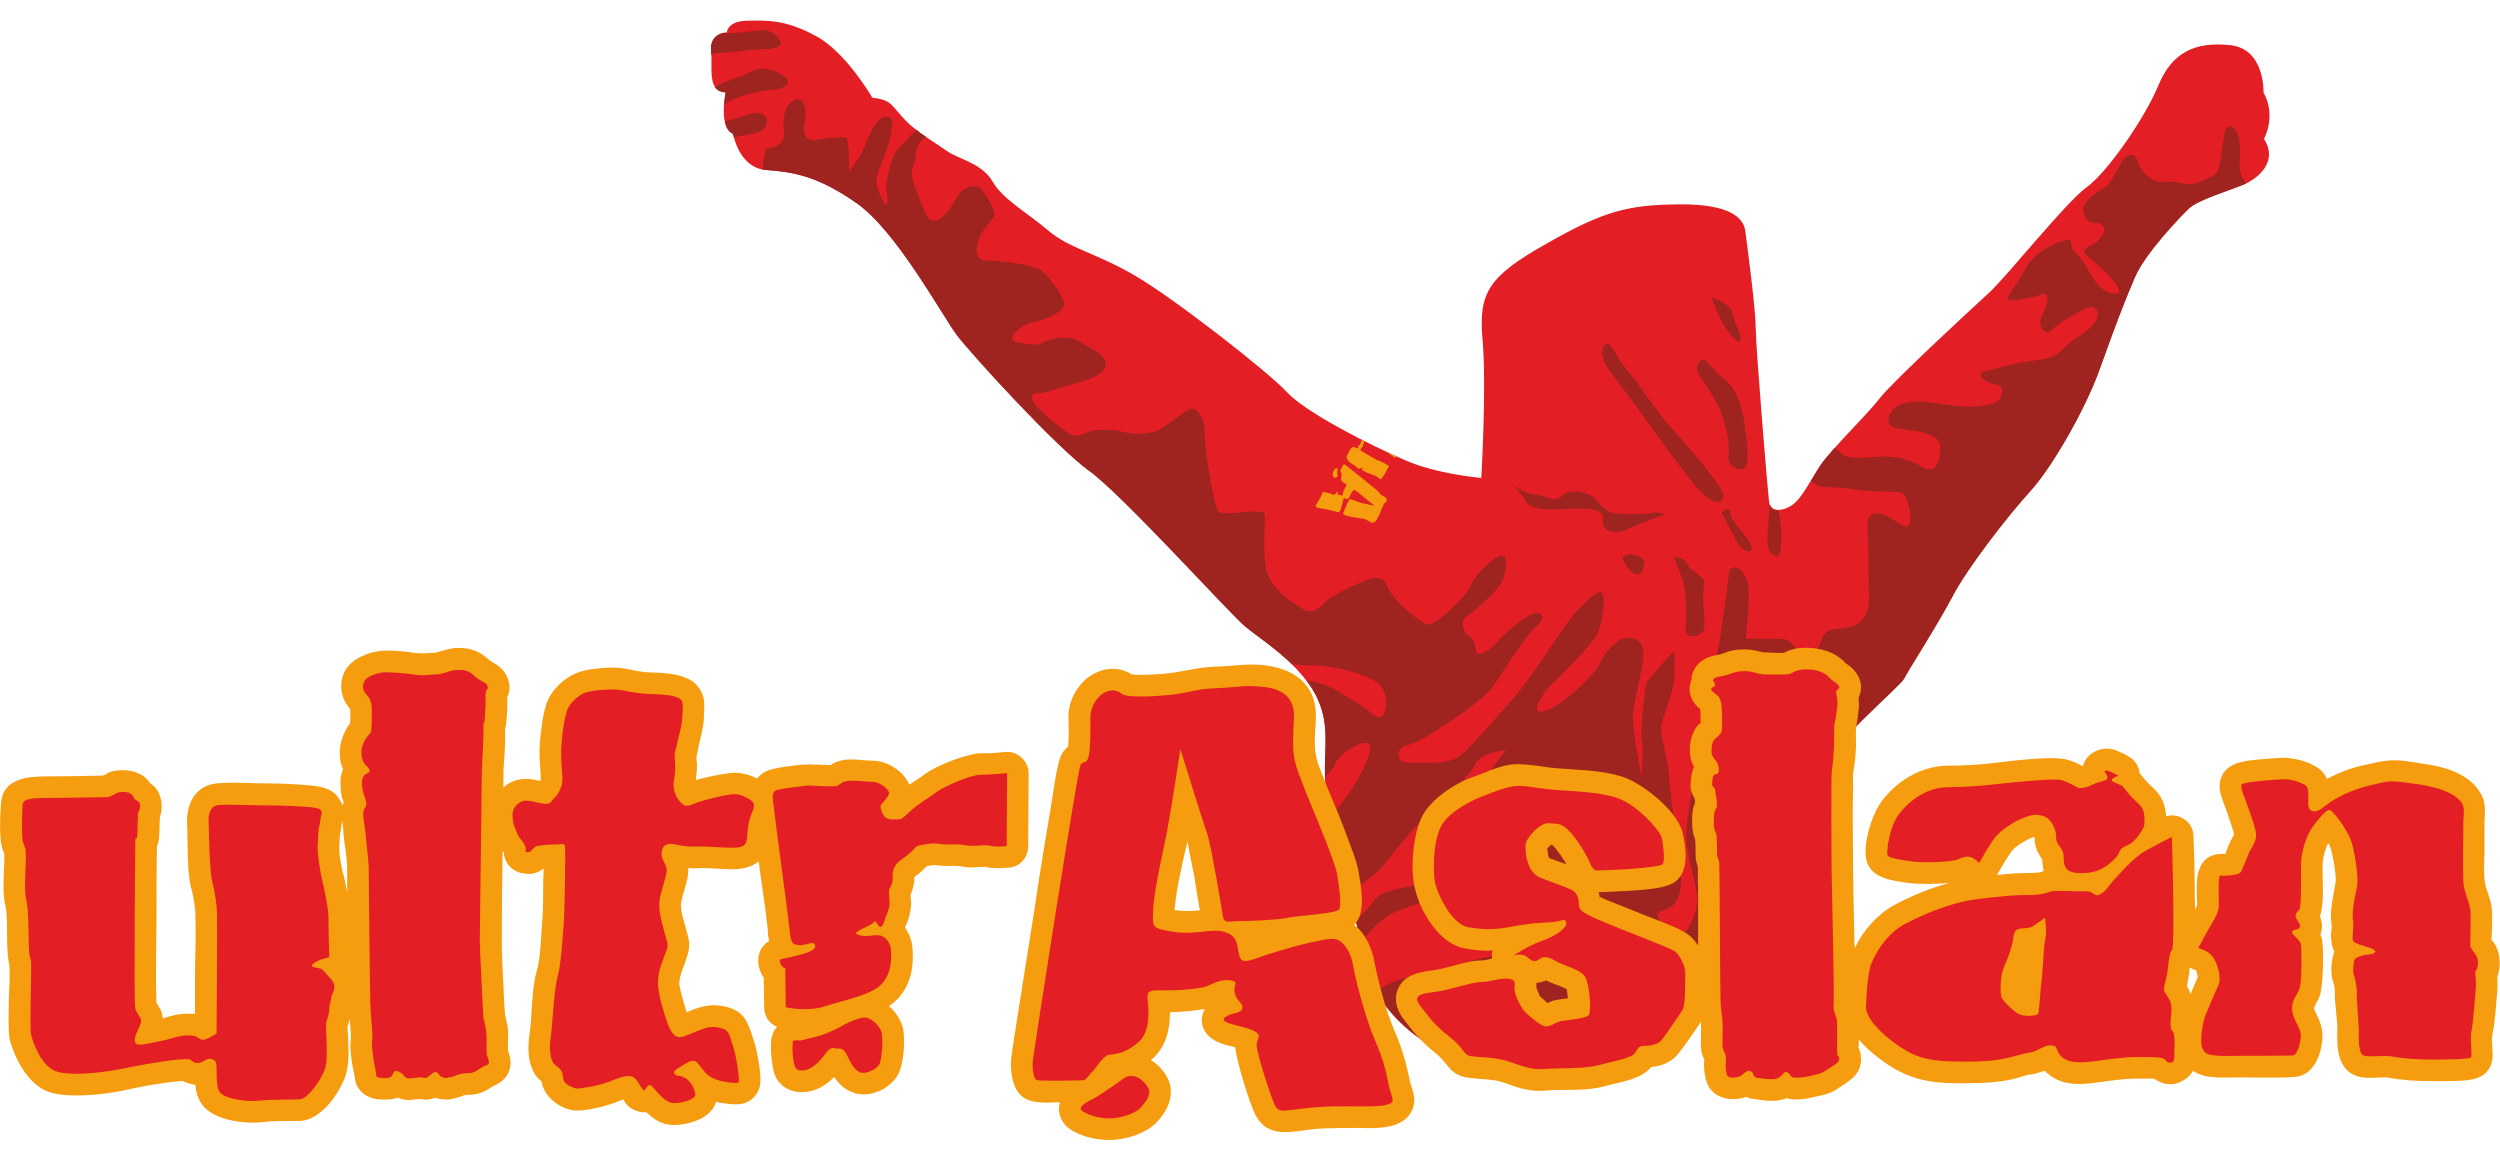
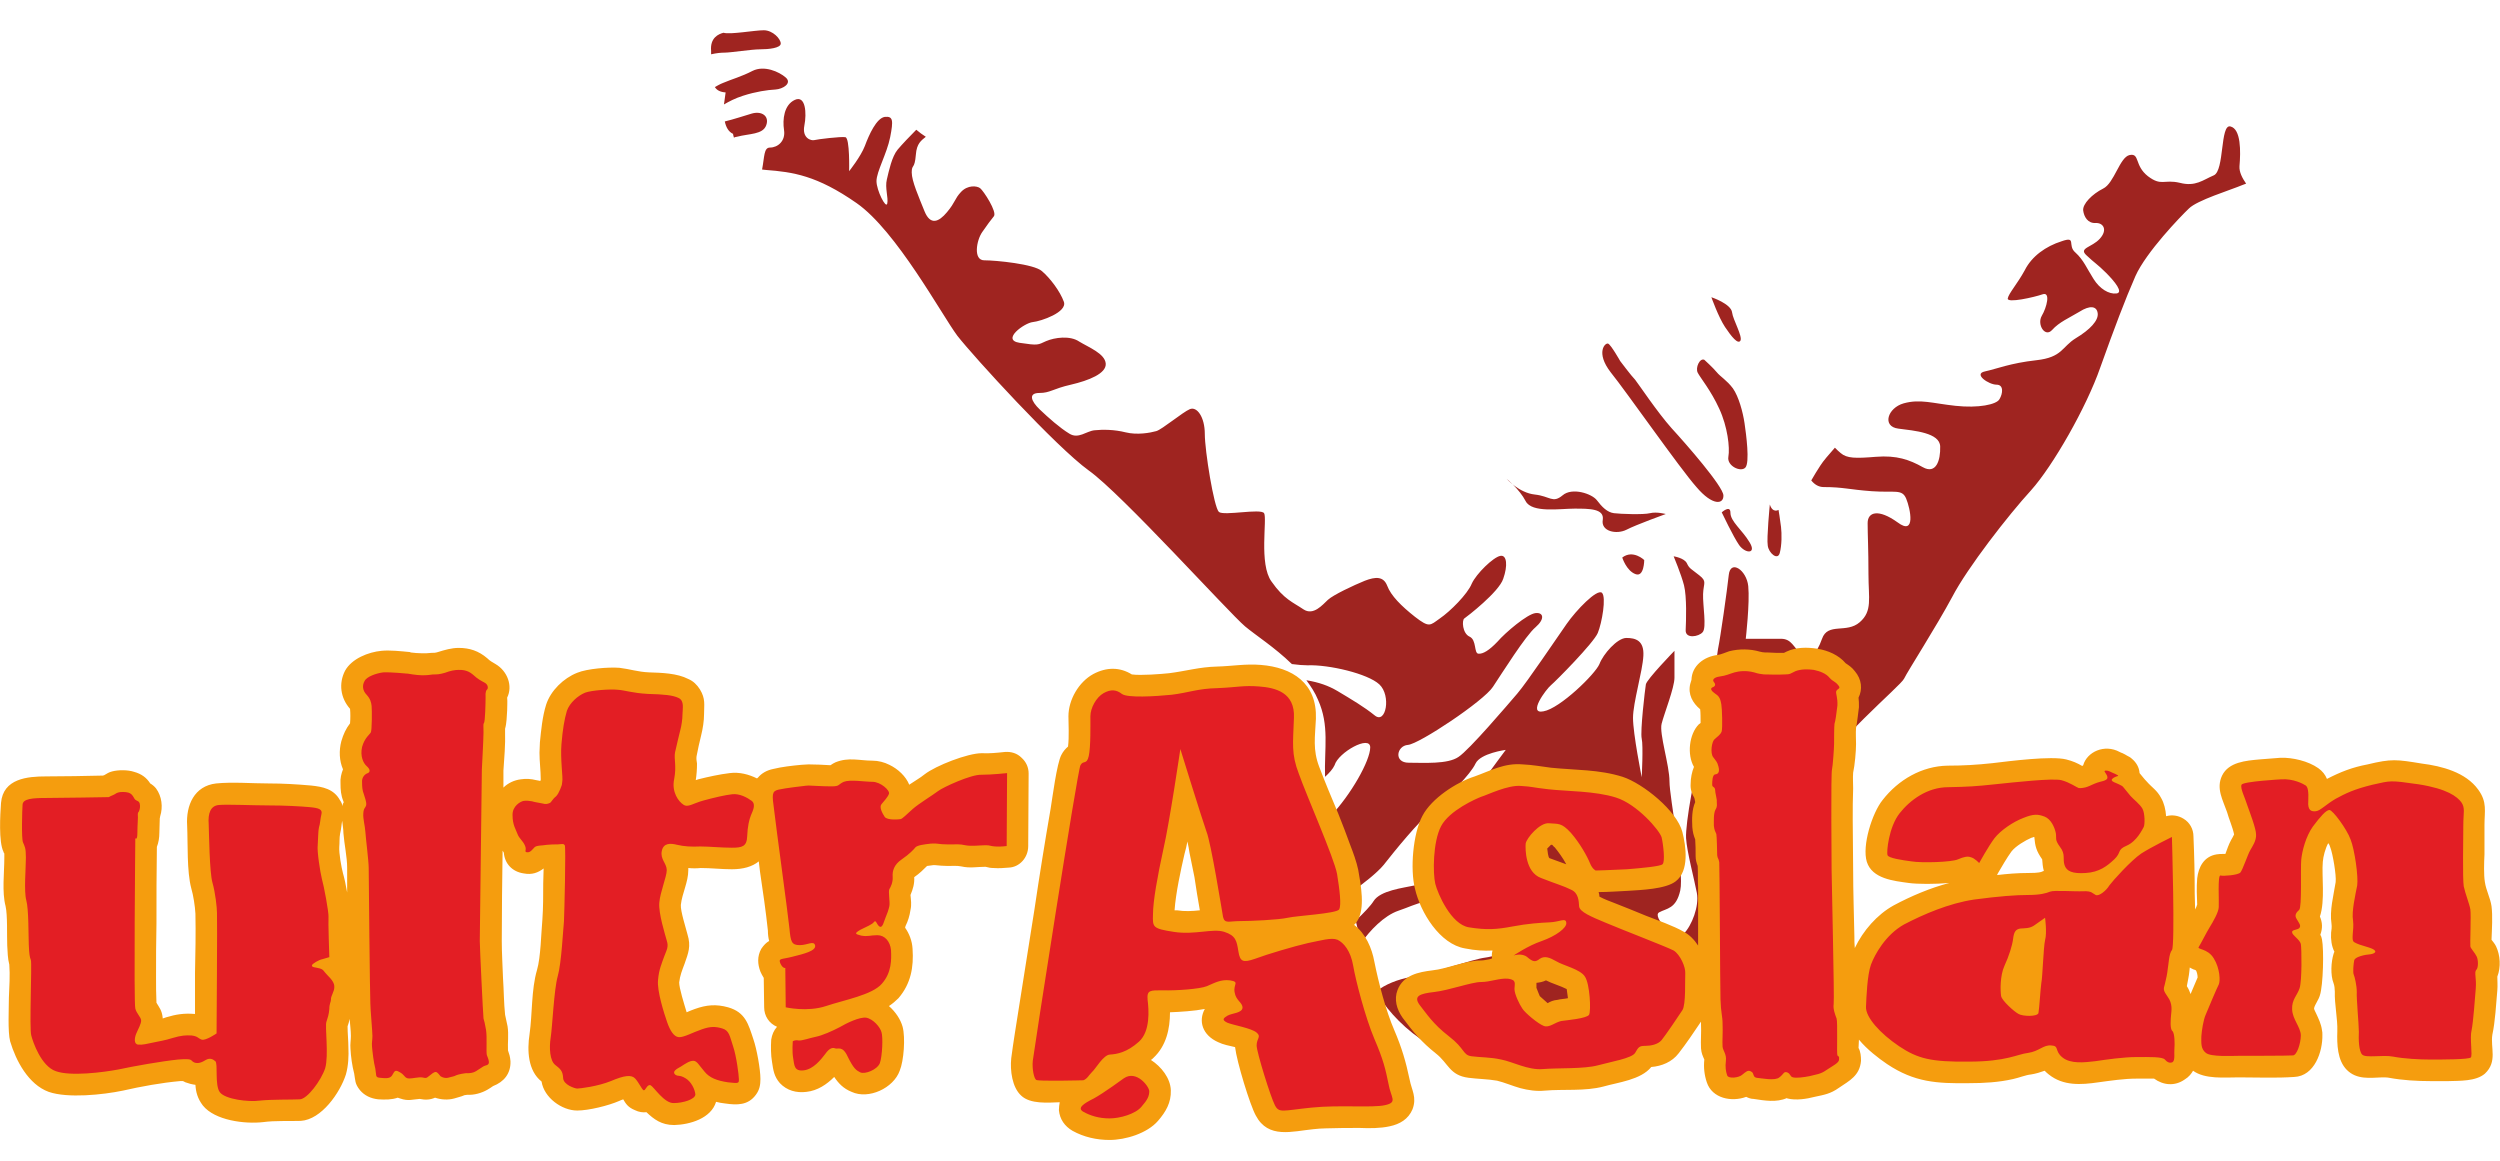
<svg xmlns="http://www.w3.org/2000/svg" xml:space="preserve" width="60.307mm" height="27.999mm" version="1.1" style="shape-rendering:geometricPrecision; text-rendering:geometricPrecision; image-rendering:optimizeQuality; fill-rule:evenodd; clip-rule:evenodd" viewBox="0 0 6030 2800">
  <defs>
    <style type="text/css">
   
    .fil3 {fill:none}
    .fil0 {fill:#E31E24}
    .fil2 {fill:#9F2420}
    .fil1 {fill:#F59D0E}
   
  </style>
  </defs>
  <g id="Katman_x0020_1">
    <g id="_1096840996640">
-       <path class="fil0" d="M2104 236c0,0 -63,-110 -136,-149 -73,-40 -119,-38 -167,-37 -47,1 -48,28 -48,28 0,0 -42,1 -38,45 4,43 -10,97 35,100 0,0 -18,85 18,100 0,0 14,82 79,87 65,5 123,13 219,80 96,67 205,269 243,320 39,50 238,268 317,325 79,56 337,342 377,376 41,34 139,94 176,177 38,83 1,154 26,264 25,110 85,348 98,401 12,54 115,210 337,228 224,17 371,-6 442,-105 71,-99 268,-516 300,-599 32,-82 203,-222 211,-240 8,-17 79,-126 116,-197 37,-71 136,-198 190,-257 53,-59 134,-201 167,-296 34,-95 60,-164 85,-221 26,-57 109,-144 129,-163 20,-20 99,-44 130,-57 32,-12 88,-54 51,-111 0,0 31,-54 -1,-112 0,0 4,-105 -80,-114 -85,-9 -141,17 -174,98 -34,81 -124,210 -173,245 -50,36 -191,214 -236,255 -46,42 -235,217 -263,254 -28,37 -118,124 -143,162 -25,37 -44,79 -69,96 -26,17 -53,15 -55,-10 -3,-25 -32,-371 -32,-418 0,-46 -21,-201 -25,-233 -4,-32 -36,-66 -159,-65 -122,1 -181,15 -321,95 -140,79 -164,118 -154,231 10,112 -3,334 -3,334 0,0 -108,-9 -184,-43 -78,-33 -239,-114 -285,-164 -45,-49 -273,-227 -368,-282 -95,-55 -154,-63 -208,-108 -53,-45 -109,-75 -134,-118 -25,-44 -82,-54 -109,-73 -26,-18 -62,-40 -89,-63 -25,-22 -38,-45 -53,-55 -15,-10 -39,-11 -39,-11l0 0z" />
-       <path class="fil1" d="M3369 1102c-10,-5 -21,-10 -32,-16l17 10c0,0 -1,1 1,2 3,2 5,3 5,3 1,1 1,1 2,2 0,0 1,1 2,1 1,0 1,-1 2,-1 1,0 2,0 3,-1 0,0 0,0 0,0l0 0zm-78 -38l-6 -3c-2,4 -3,7 -4,10 -3,5 -3,3 -4,4 -1,1 -1,3 -1,4 0,2 -1,3 -2,3 -1,0 -7,-4 -10,-4 -3,0 -8,7 -10,11 -1,3 -5,9 -6,12 -1,2 2,9 5,12 3,4 12,8 13,9 1,1 2,2 4,3 1,1 2,2 2,2 1,0 2,2 3,3 2,1 3,1 5,0 2,0 2,0 4,-1 1,-1 1,-2 2,-2 0,0 0,3 0,4 -1,1 -1,3 -1,3 0,0 11,6 12,6 1,1 10,4 13,5 2,1 9,3 10,4 2,2 5,3 6,4 0,1 2,2 3,3 1,1 2,0 4,-2 2,-3 5,-8 8,-12 2,-5 7,-13 8,-15 2,-3 0,-5 -4,-6 -3,-2 -14,-8 -17,-9 -4,-1 -9,-3 -10,-4 -2,-1 -36,-21 -36,-21 0,0 -1,-4 1,-5 1,-1 1,-1 2,-3 2,-1 2,-3 3,-6 1,-3 1,-4 2,-6 0,-2 1,-2 1,-3l0 0zm-65 83c0,0 -1,-9 0,-13 0,-4 0,-6 -3,-5 -2,1 -4,3 -6,7 -2,3 -3,8 -2,11 1,3 2,4 3,5 2,1 9,0 8,-5l0 0zm7 -13c0,0 7,-13 8,-14 1,0 4,1 6,3 2,1 79,63 80,65 1,2 -1,2 2,4 2,2 9,6 11,7 3,1 5,5 5,8 0,3 -2,4 -4,5 -2,1 -6,10 -8,15 -3,5 -3,9 -6,15 -4,6 -4,8 -7,13 -3,4 -8,9 -15,4 -8,-4 -11,-7 -18,-8 -8,-1 -31,-4 -36,-6 -5,-1 -11,-4 -11,-5 -1,-2 5,-14 6,-17 1,-3 5,-11 7,-15 2,-3 2,-5 4,-4 3,1 25,9 29,10 4,1 29,6 29,6 0,0 -20,-16 -27,-22 -7,-6 -14,-12 -18,-14 -4,-3 -4,-3 -9,3 -4,5 -5,12 -8,15 -3,3 -5,2 -8,1 -4,-2 -5,-1 -5,3 -1,5 -4,15 -5,19 -1,4 -2,8 -4,9 -2,2 -6,2 -10,0 -5,-1 -18,-5 -26,-6 -8,-1 -11,-2 -16,-3 -4,-2 -7,-1 -5,-5 1,-4 7,-13 12,-22 4,-9 3,-11 6,-11 4,0 19,4 21,5 2,1 2,3 4,2 3,-1 7,-6 8,-7 2,-1 2,0 2,1 0,2 -2,5 0,6 2,1 3,-1 6,0 3,1 2,4 4,1 2,-2 2,-5 3,-8 0,-2 4,-10 6,-13 2,-4 3,-5 0,-7 -3,-1 -10,-4 -11,-10 -1,-5 0,-8 1,-10 1,-2 -2,-7 -2,-9 -1,-1 -1,-2 -1,-4l0 0z" />
      <path class="fil2" d="M1745 79c-12,3 -33,12 -30,44 0,2 0,5 0,8 13,-3 24,-4 32,-4 16,0 65,-8 86,-8 21,0 50,-3 50,-14 0,-11 -19,-32 -41,-32 -22,0 -82,11 -97,6l0 0zm2524 1138c0,0 -8,82 -5,99 2,18 24,37 29,18 5,-19 5,-46 3,-63 -2,-17 -6,-41 -6,-41 0,0 -14,9 -21,-13zm-116 19c0,0 28,59 42,79 15,21 43,22 25,-7 -18,-30 -46,-50 -46,-71 0,-20 -21,-1 -21,-1zm-116 106c0,0 18,43 25,70 7,28 5,86 4,108 -1,22 32,16 41,5 10,-11 0,-65 1,-92 1,-27 10,-30 -9,-45 -20,-16 -24,-16 -30,-29 -6,-13 -32,-17 -32,-17zm-124 3c0,0 10,32 32,40 21,8 21,-34 21,-34 0,0 -27,-26 -53,-6zm-279 -190c0,0 30,34 68,38 37,4 43,22 67,2 23,-20 71,-4 83,12 12,16 25,29 41,31 16,2 71,4 87,0 16,-4 38,2 38,2 0,0 -72,26 -95,38 -24,12 -62,4 -57,-24 4,-27 -32,-27 -68,-27 -35,0 -103,11 -118,-18 -15,-29 -46,-54 -46,-54l0 0zm494 -438c0,0 17,48 33,72 16,24 31,42 37,33 6,-10 -18,-51 -20,-68 -2,-21 -50,-37 -50,-37zm-17 151c-11,-5 -22,19 -16,31 6,12 32,43 52,87 20,43 26,94 22,116 -4,22 30,38 41,26 11,-12 2,-80 -2,-107 -4,-27 -14,-64 -28,-84 -15,-20 -30,-28 -39,-39 -9,-11 -30,-30 -30,-30l0 0zm-203 3c0,0 -22,-39 -29,-42 -7,-3 -31,21 6,69 38,47 167,232 207,277 39,46 66,42 65,20 -1,-22 -90,-124 -125,-162 -34,-38 -80,-107 -88,-117 -9,-9 -36,-45 -36,-45l0 0zm-2070 -462c3,0 6,1 9,1 65,5 123,13 219,80 96,67 205,269 243,320 39,50 238,268 317,325 79,56 337,342 377,376 25,21 72,51 113,91 15,2 28,3 38,3 51,-2 145,20 173,46 29,27 16,97 -11,75 -26,-21 -55,-38 -90,-59 -22,-13 -45,-21 -75,-26 11,15 21,30 28,47 28,62 15,117 17,186 10,-9 19,-19 23,-28 9,-31 86,-74 86,-43 0,32 -47,115 -96,166 11,50 28,120 45,187 35,-24 69,-52 83,-69 30,-38 81,-101 120,-135 39,-33 90,-84 102,-110 12,-25 73,-33 73,-33 0,0 -128,171 -140,199 -12,27 -53,122 -80,128 -27,6 -83,12 -99,38 -6,10 -23,28 -43,47l13 54c21,-30 55,-66 90,-78 45,-15 78,-39 139,-11 61,27 -20,61 101,71 120,10 2,49 -30,53 -32,4 -111,34 -181,47 -31,6 -60,17 -83,35 39,68 140,174 321,189 224,17 371,-6 442,-105 71,-99 268,-516 300,-599 32,-82 203,-222 211,-240 8,-17 78,-126 116,-197 37,-71 136,-198 190,-257 53,-59 134,-201 167,-296 34,-95 60,-164 85,-221 26,-58 109,-144 129,-163 20,-20 99,-44 130,-57 3,-1 5,-2 8,-3 -9,-13 -17,-28 -16,-42 3,-35 4,-90 -22,-96 -25,-6 -14,107 -40,118 -26,11 -44,28 -82,18 -39,-9 -44,9 -77,-16 -33,-26 -19,-56 -44,-51 -24,5 -37,68 -64,81 -26,13 -50,37 -48,53 2,15 11,31 30,30 18,-1 30,16 10,38 -19,21 -52,22 -32,40 20,19 26,21 47,42 21,21 43,48 25,50 -18,2 -40,-11 -55,-35 -16,-25 -24,-46 -44,-64 -20,-17 4,-40 -33,-27 -38,12 -72,36 -89,70 -18,33 -39,56 -41,68 -2,12 64,-3 84,-10 20,-7 10,32 -2,52 -12,21 8,53 25,34 17,-19 41,-29 66,-44 25,-16 42,-14 44,4 2,17 -18,39 -53,60 -34,21 -32,46 -95,53 -63,7 -96,21 -124,27 -29,6 9,32 28,32 18,0 15,22 7,35 -7,13 -51,22 -106,16 -56,-6 -85,-17 -125,-6 -39,11 -53,56 -13,61 39,5 100,10 101,43 1,34 -10,68 -42,50 -32,-18 -63,-29 -113,-25 -49,4 -70,4 -85,-9 -4,-3 -9,-8 -14,-13 -15,17 -28,32 -35,43 -8,12 -15,24 -22,36 8,10 18,16 30,16 47,0 61,6 116,10 56,4 73,-6 83,18 10,24 24,91 -21,57 -46,-33 -72,-25 -72,2 0,28 2,63 2,123 0,59 10,89 -21,116 -32,28 -77,0 -91,40 -14,39 -30,53 -50,37 -19,-16 -23,-37 -49,-37 -26,0 -85,0 -85,0 0,0 10,-87 6,-127 -4,-39 -43,-65 -47,-27 -4,37 -20,150 -26,179 -6,30 -16,190 -36,237 -19,47 -43,185 -41,219 2,33 20,100 26,132 6,32 -12,79 -32,99 -20,19 -77,-42 -59,-52 18,-10 41,-8 51,-53 10,-45 -26,-223 -26,-263 0,-39 -25,-115 -19,-139 6,-24 31,-87 31,-111 0,-23 0,-65 0,-65 0,0 -67,69 -69,81 -2,12 -14,113 -10,131 4,17 0,93 0,93 0,0 -21,-105 -21,-143 0,-37 23,-112 25,-150 2,-37 -19,-43 -41,-43 -22,0 -56,39 -65,63 -10,24 -95,107 -135,114 -39,8 6,-53 18,-63 12,-10 103,-102 113,-126 10,-24 21,-87 10,-97 -12,-10 -62,42 -85,75 -24,34 -95,140 -119,168 -24,28 -116,136 -142,153 -26,18 -83,14 -120,14 -37,0 -29,-41 -2,-43 27,-2 183,-106 205,-140 22,-33 79,-124 103,-144 23,-20 19,-36 0,-34 -20,2 -73,47 -92,69 -20,21 -35,30 -46,29 -11,-1 -4,-33 -21,-41 -18,-8 -19,-40 -13,-44 6,-4 84,-64 94,-96 11,-31 9,-58 -7,-55 -17,3 -58,43 -69,67 -10,25 -52,67 -77,84 -24,17 -25,23 -60,-4 -33,-26 -58,-51 -67,-75 -9,-23 -28,-22 -54,-12 -27,11 -76,34 -89,46 -13,12 -35,39 -59,23 -25,-17 -47,-24 -77,-67 -31,-42 -10,-152 -18,-165 -8,-12 -97,7 -109,-3 -12,-11 -34,-148 -34,-188 0,-41 -19,-67 -36,-60 -17,7 -67,49 -81,53 -14,4 -46,10 -74,3 -28,-7 -55,-7 -75,-5 -20,2 -39,22 -61,8 -23,-14 -50,-38 -71,-58 -22,-21 -28,-40 -1,-40 26,0 32,-10 76,-20 43,-10 86,-27 84,-51 -2,-24 -41,-39 -64,-53 -22,-15 -59,-10 -80,-1 -20,9 -18,11 -64,4 -45,-7 12,-48 32,-50 20,-2 84,-24 75,-49 -9,-25 -33,-57 -53,-74 -19,-17 -111,-26 -139,-26 -27,0 -19,-48 -5,-68 14,-20 19,-27 28,-38 9,-10 -25,-62 -33,-68 -8,-6 -30,-8 -46,9 -16,17 -13,24 -34,49 -20,24 -40,32 -54,-2 -14,-35 -31,-73 -31,-94 0,-21 7,-6 10,-43 2,-27 13,-34 24,-43 -8,-5 -16,-11 -23,-17 -14,14 -35,36 -45,48 -14,17 -21,51 -26,72 -5,20 4,44 1,58 -3,14 -26,-32 -26,-54 0,-23 25,-66 33,-106 8,-41 7,-51 -13,-49 -20,3 -38,43 -48,70 -10,26 -38,61 -38,61 0,0 2,-80 -9,-82 -10,-2 -68,5 -75,7 -7,2 -30,-4 -24,-35 6,-30 3,-74 -23,-62 -26,12 -30,47 -26,73 4,26 -15,42 -34,42 -15,0 -13,22 -19,53l0 0zm-114 -199c5,8 13,12 26,13 0,0 -2,13 -4,29 12,-7 27,-15 46,-21 31,-10 59,-14 78,-15 18,-1 41,-15 25,-29 -16,-14 -52,-30 -80,-16 -27,14 -50,20 -71,29 -8,3 -14,7 -20,10zm24 83c3,14 9,25 20,30 0,0 0,3 2,9 2,-1 5,-2 7,-2 30,-8 63,-5 71,-28 8,-22 -11,-35 -35,-28 -17,5 -44,14 -65,19z" />
      <path class="fil1" d="M1212 2052c-1,73 -2,145 -2,218 0,29 2,61 3,90 2,29 2,60 5,88 2,9 4,18 6,28 3,20 0,39 1,58 3,9 5,14 6,26 1,30 -16,50 -42,60 -4,3 -9,6 -14,9 -14,8 -32,13 -48,12 -2,0 -5,1 -7,1 -9,4 -16,5 -25,8 -15,4 -31,3 -46,-2 -11,5 -23,6 -37,3 -17,1 -27,6 -47,-1 -2,-1 -4,-1 -6,-2 -14,5 -30,5 -47,4 -18,-2 -33,-9 -44,-22 -13,-16 -11,-24 -14,-40 -5,-19 -8,-41 -9,-60 -1,-12 1,-20 1,-31 0,-13 -2,-27 -3,-41 -1,6 -3,12 -5,18 0,16 2,35 2,50 1,21 0,45 -6,66 -14,44 -59,109 -109,112 -30,1 -61,-1 -91,3 -44,5 -116,-4 -145,-40 -13,-17 -17,-33 -18,-50 -8,-1 -16,-3 -24,-6 -2,-1 -4,-2 -6,-3 -3,0 -5,0 -7,0 -45,4 -94,13 -138,23 -48,10 -133,19 -179,3 -49,-18 -79,-75 -93,-122 -6,-23 -3,-80 -3,-105 1,-25 3,-55 1,-80 -4,-15 -4,-30 -5,-46 -1,-25 1,-73 -4,-95 -9,-34 -3,-81 -3,-117 0,-3 0,-7 0,-10 -1,-1 -2,-3 -2,-4 -12,-24 -8,-90 -6,-118 5,-59 64,-64 109,-64 46,0 91,-1 137,-2 1,0 2,-1 3,-1 7,-4 11,-7 19,-9 15,-4 38,-4 53,1 18,5 30,14 39,28 5,3 10,7 14,12 14,19 17,45 10,67 0,2 -1,4 -1,5 0,12 -1,24 -1,35 0,12 -2,24 -6,34 -1,61 -1,123 -1,185 -1,43 -1,86 -1,130 0,19 0,42 1,61 7,12 13,18 15,36 0,0 0,1 0,2 3,-1 6,-2 9,-3 23,-7 43,-10 67,-8 0,0 1,0 2,0 0,-33 0,-66 0,-99 1,-47 2,-96 1,-143 -1,-18 -5,-44 -10,-61 -11,-41 -8,-108 -10,-152 -3,-48 17,-95 70,-101 39,-4 87,0 127,0 34,0 68,2 102,5 28,3 55,8 70,36 3,4 5,9 6,14 0,-4 1,-7 3,-10 -1,-1 -1,-1 -1,-2 -6,-14 -7,-28 -7,-43 -1,-12 2,-24 6,-34 -9,-21 -10,-45 -4,-68 5,-17 11,-30 21,-43 1,-11 1,-25 0,-35 -23,-26 -28,-61 -12,-92 16,-29 56,-45 88,-48 20,-2 47,1 68,3 1,0 1,0 2,1 8,1 19,2 28,2 8,0 14,0 22,-1 6,0 10,0 16,-2 16,-5 33,-10 50,-10 26,0 48,7 69,25 7,7 12,9 20,14 29,17 42,53 28,81 1,10 0,21 0,31 -1,14 -1,30 -5,44 0,3 0,6 0,8 1,30 -2,63 -4,93 0,13 0,27 0,41 11,-11 26,-18 42,-20 13,-2 25,-1 37,2 4,1 7,1 10,2 0,-1 1,-2 1,-3 0,0 0,-1 0,-2 0,-20 -3,-42 -3,-63 0,-8 1,-17 1,-25 3,-30 6,-62 15,-91 11,-34 42,-64 75,-77 24,-10 76,-14 102,-12 25,3 45,10 71,11 31,1 68,2 95,16 12,5 21,14 28,25 14,23 10,37 10,60 0,16 -3,35 -7,51 -4,16 -8,34 -11,50 -1,5 0,13 1,18 0,14 -1,27 -3,40 2,-1 4,-1 6,-2 24,-6 51,-12 76,-15 23,-3 46,3 66,13 0,-1 1,-1 2,-2 9,-11 22,-18 37,-21 20,-5 46,-8 68,-10 5,0 12,-1 17,-1 18,0 35,1 53,2 4,-3 8,-5 12,-7 32,-13 58,-4 89,-4 15,0 29,4 41,10 21,10 40,28 48,48 13,-9 26,-16 37,-25 27,-21 104,-51 138,-51 18,1 37,-1 56,-3 15,-1 29,3 40,14 11,10 17,23 17,38l-1 175c0,28 -21,51 -47,52 -12,1 -24,2 -36,1 -7,0 -13,-1 -20,-3 -21,0 -37,4 -59,-1 -10,-2 -22,-1 -32,-1 -11,0 -20,-1 -31,-2 -1,0 -3,0 -4,0 -4,1 -10,1 -15,2 -9,9 -18,18 -31,27 1,15 -3,29 -9,43 1,12 3,23 0,36 -2,14 -6,27 -12,39 0,1 -1,3 -1,4 10,14 17,32 18,51 3,44 -4,84 -34,119 -7,7 -14,13 -23,19 16,14 28,32 33,50 7,26 3,82 -7,106 -15,42 -75,70 -116,51 -20,-8 -32,-21 -42,-36 -18,18 -40,33 -67,36 -24,3 -47,-3 -64,-21 -14,-16 -16,-31 -19,-51 -3,-17 -3,-37 -2,-54 2,-12 6,-22 14,-31 -19,-8 -31,-26 -31,-47l-1 -71c-3,-5 -6,-10 -8,-15 -7,-18 -8,-37 2,-55 6,-9 12,-15 19,-19 -2,-8 -3,-16 -3,-25 -5,-47 -12,-95 -19,-142 -1,-8 -2,-17 -3,-25 -16,13 -38,19 -65,19 -25,0 -50,-3 -75,-3 -10,1 -20,1 -30,0 0,2 0,3 0,5 0,29 -15,56 -18,84 -1,15 12,55 16,71 9,29 2,45 -7,71 -6,16 -11,28 -13,45 0,14 12,52 18,72 7,-3 14,-6 20,-8 28,-10 51,-12 80,-4 42,12 49,41 61,77 8,23 17,72 17,96 0,14 -2,26 -11,38 -19,26 -46,25 -74,21 -8,-1 -15,-2 -22,-4 -12,40 -63,55 -101,56 -31,0 -49,-14 -67,-31 -8,1 -18,0 -28,-5 -17,-7 -22,-16 -28,-26 -4,1 -7,3 -10,4 -25,11 -73,23 -101,23 -37,0 -80,-31 -86,-70 -33,-26 -35,-75 -29,-114 7,-49 4,-107 18,-155 9,-30 10,-89 13,-122 2,-28 2,-59 2,-87 0,-12 1,-24 1,-36 -13,10 -28,16 -48,12 -28,-4 -46,-24 -48,-50 -1,-2 -2,-3 -3,-5l0 0zm-387 -72c-2,10 -2,19 -5,31 -2,10 -1,23 -2,32 -1,15 5,49 9,64 3,10 7,28 10,46 0,-20 0,-40 0,-60 0,-25 -7,-57 -9,-83 0,-10 -2,-20 -3,-30l0 0zm1951 577c25,16 47,44 48,73 1,30 -12,52 -31,74 -26,30 -78,46 -117,46 -31,0 -62,-7 -89,-22 -19,-11 -31,-28 -33,-50 0,-7 1,-13 2,-19 -28,1 -71,5 -93,-16 -22,-20 -27,-61 -24,-90 5,-39 12,-80 18,-119 13,-80 25,-160 38,-240 12,-81 25,-162 39,-243 4,-24 15,-110 26,-130 4,-8 10,-15 16,-20 3,-23 1,-55 1,-73 0,-40 25,-83 60,-102 32,-17 64,-17 93,1 22,3 71,-1 90,-3 40,-5 73,-15 115,-16 37,-1 69,-7 106,-4 76,6 136,44 133,130 -2,44 -8,74 8,116 14,37 30,75 46,113 10,25 20,51 29,76 7,18 15,40 19,59 6,35 18,94 -3,125 -2,3 -4,6 -7,8 28,21 43,56 49,89 10,50 28,119 48,165 18,42 28,76 37,119 5,26 18,43 7,72 -10,24 -31,36 -55,41 -22,5 -49,5 -72,4 -27,0 -54,0 -82,1 -10,0 -20,1 -30,2 -51,5 -109,24 -139,-33 -14,-25 -46,-130 -50,-165 -13,-3 -29,-6 -41,-12 -38,-17 -48,-51 -32,-80 -26,5 -59,7 -84,8 0,40 -9,81 -40,110 -2,2 -4,4 -6,5l0 0zm118 -361c-5,-27 -9,-54 -13,-80 -4,-20 -8,-40 -12,-59 -1,-8 -3,-18 -5,-27 -2,10 -4,20 -7,30 -9,39 -21,94 -24,136 2,0 4,0 6,0 18,3 37,2 55,0l0 0zm1209 269c0,0 -1,0 -1,1 -16,24 -35,52 -53,75 -16,21 -41,31 -66,33 -25,31 -80,37 -115,47 -45,12 -97,6 -142,10 -20,2 -40,-1 -59,-6 -18,-5 -39,-14 -56,-18 -23,-4 -46,-4 -69,-7 -46,-6 -48,-35 -79,-59 -34,-27 -54,-51 -80,-86 -14,-20 -21,-44 -12,-67 14,-36 51,-43 83,-47 38,-4 81,-24 118,-24 7,0 15,-2 21,-3 2,-1 4,-1 6,-2 -1,-6 -1,-12 1,-19 -21,1 -41,0 -66,-5 -61,-10 -108,-87 -121,-144 -12,-47 -5,-133 18,-176 22,-42 82,-81 126,-95 39,-14 72,-33 116,-29 23,1 45,5 68,8 59,6 116,4 173,22 49,16 131,82 144,133 9,35 17,94 -16,119 -24,19 -85,21 -115,23 -24,1 -47,3 -71,3 1,4 2,7 2,11 11,6 27,12 35,15 25,10 51,20 77,31 28,11 66,24 92,39 13,7 25,19 34,33 0,-11 0,-22 0,-34 0,-35 0,-71 0,-106 -1,-17 0,-35 -1,-52 -3,-8 -5,-15 -5,-24 0,-13 0,-28 -1,-40 -4,-10 -6,-18 -7,-30 -1,-20 -1,-42 7,-60 -1,-4 -1,-7 -2,-10 -6,-10 -10,-21 -9,-34 0,-14 3,-29 8,-41 -17,-29 -12,-79 12,-103 2,-1 3,-2 4,-3 0,-11 0,-25 -1,-33 -18,-15 -30,-36 -24,-61 1,-3 2,-7 3,-10 1,-34 30,-56 63,-60 8,-1 19,-6 28,-9 24,-6 50,-6 74,1 4,1 9,2 13,2 2,0 4,0 6,0 13,1 26,1 38,1 0,0 0,0 1,0 2,-1 4,-2 6,-3 23,-11 50,-11 75,-7 25,4 51,15 68,35 9,6 15,10 22,19 17,20 19,44 9,64 1,7 1,14 1,23 -2,15 -4,35 -7,50 -1,12 0,27 0,39 0,17 -3,51 -7,69 -1,12 0,26 0,38 -1,25 -1,50 -1,75 0,40 1,81 1,121 0,54 2,108 3,161 0,9 0,19 1,28 20,-42 54,-81 94,-103 41,-22 88,-42 134,-54 -34,3 -77,3 -98,0 -36,-5 -88,-10 -101,-51 -12,-39 13,-118 38,-149 38,-49 95,-82 157,-83 38,0 71,-2 108,-6 42,-5 142,-18 178,-9 16,4 27,9 39,16 0,-1 1,-1 2,-2 9,-32 51,-52 88,-32 2,1 4,2 7,3 4,2 8,4 11,6 4,2 8,4 11,7 11,9 18,21 19,35 0,0 0,0 0,0 6,7 11,14 17,20 13,15 25,21 35,40 7,12 11,28 12,44 14,-4 29,-2 42,6 15,9 24,25 24,43 2,46 3,91 3,137 0,13 1,26 1,39 2,-4 4,-8 5,-12 0,-10 -1,-20 -1,-31 0,-10 0,-21 1,-32 3,-27 16,-53 47,-58 5,-1 11,-1 16,-1 1,0 3,0 5,0 4,-11 8,-23 14,-34 2,-3 5,-9 7,-13 -3,-16 -13,-39 -17,-54 -10,-29 -27,-57 -12,-88 16,-33 58,-36 90,-39 17,-1 34,-3 51,-4 29,-1 67,8 91,25 10,7 17,16 21,26 33,-17 61,-28 98,-35 58,-14 70,-12 131,-2 48,6 106,21 136,63 22,30 15,52 15,85 0,24 0,47 0,71 -1,20 -2,49 1,67 3,20 13,38 16,58 3,24 1,54 0,81 4,5 8,10 11,16 10,21 12,50 3,73 0,11 1,21 0,33 -3,33 -5,75 -12,107 -5,31 13,65 -18,94 -22,19 -62,17 -88,18 -14,0 -28,0 -43,0 -32,0 -68,-2 -100,-8 -4,-1 -12,-1 -17,-1 -29,1 -61,6 -85,-18 -23,-23 -24,-62 -23,-93 1,-31 -7,-65 -6,-96 0,-6 -1,-15 -3,-20 -8,-20 -6,-52 0,-71 1,-2 1,-4 2,-5 -7,-14 -9,-30 -8,-46 1,-6 2,-15 1,-21 -5,-33 5,-69 10,-101 2,-16 -7,-69 -13,-84 -1,-3 -2,-7 -5,-10 -7,13 -12,32 -13,45 -3,33 6,94 -7,132 6,14 7,28 1,44 2,3 3,6 4,11 5,25 3,111 -5,135 -3,11 -12,22 -14,31 0,0 0,1 0,1 0,3 4,9 5,12 6,13 12,25 14,40 1,4 1,7 1,11 1,41 -19,100 -68,102 -43,3 -90,1 -134,1 -34,0 -81,5 -110,-16 -4,7 -10,15 -20,21 -24,17 -52,14 -74,-2 -13,0 -31,0 -42,0 -31,0 -63,5 -93,9 -41,6 -84,9 -119,-19 -4,-3 -7,-6 -10,-9 -11,4 -21,7 -33,9 -12,1 -29,8 -43,11 -35,8 -71,10 -107,10 -77,1 -131,-2 -197,-46 -22,-15 -48,-35 -68,-59 0,7 -1,14 -1,20 5,9 6,20 6,31 -3,36 -28,48 -53,65 -21,15 -36,17 -59,22 -19,5 -45,9 -65,4 -1,0 -2,-1 -2,-1 -25,11 -54,6 -80,2 -6,0 -12,-2 -18,-5 -35,13 -82,4 -95,-35 -6,-18 -8,-36 -6,-55 -4,-9 -7,-15 -8,-27 -1,-19 1,-39 0,-58 0,-2 0,-4 0,-6l0 0zm1181 -67c6,-13 11,-27 17,-40 0,-6 -2,-14 -4,-17 -1,-1 -4,-2 -5,-2 -4,-2 -7,-3 -10,-5 0,4 -1,7 -1,10 -1,11 -4,23 -6,35 4,6 7,13 9,19l0 0zm-354 -297c-3,-11 -3,-18 -4,-28 -14,-20 -17,-31 -19,-54 0,0 0,0 0,0 -2,0 -5,2 -7,2 -14,6 -38,20 -48,33 -11,15 -23,36 -33,53 0,1 -1,2 -2,4 25,-3 50,-5 75,-5 8,0 25,0 33,-3 1,-1 3,-1 5,-2l0 0zm-1224 282c2,6 7,17 8,20 3,3 12,11 19,17 7,-4 13,-7 24,-8 7,-2 16,-2 25,-4 -1,-8 -2,-16 -3,-22 -13,-7 -37,-14 -50,-21 -8,4 -15,5 -23,6 0,4 0,8 0,12l0 0zm72 -298c-8,-15 -19,-30 -28,-41 -2,-1 -4,-4 -6,-6 -1,0 -2,0 -3,0 -3,3 -6,6 -9,9 1,8 2,19 5,23 13,5 27,10 41,15l0 0z" />
      <path class="fil0" d="M258 1923c0,0 -113,2 -147,2 -34,0 -56,2 -57,16 -1,13 -3,82 1,91 4,10 7,12 7,37 0,25 -5,81 1,103 6,22 5,84 6,107 1,23 2,29 5,37 3,8 -4,166 1,182 4,16 24,74 59,86 35,13 114,3 151,-4 37,-8 105,-20 144,-24 39,-3 28,2 39,7 10,4 20,-1 28,-6 9,-5 16,-3 23,3 7,6 -2,58 11,75 13,17 69,24 97,20 29,-3 77,-2 96,-3 18,-1 51,-45 61,-75 9,-31 -1,-102 3,-112 3,-10 6,-17 7,-31 0,-13 4,-17 4,-23 -1,-7 8,-19 8,-29 1,-10 -6,-19 -17,-30 -10,-10 -8,-13 -19,-16 -11,-3 -18,-2 -18,-7 0,-4 18,-14 25,-15 7,-2 17,-5 17,-5 0,0 -3,-87 -2,-97 1,-10 -11,-75 -16,-92 -4,-16 -12,-67 -10,-81 1,-14 1,-35 3,-43 3,-8 3,-20 6,-32 3,-12 -7,-15 -30,-17 -22,-2 -60,-4 -97,-4 -37,0 -102,-3 -121,-1 -20,2 -26,21 -24,46 1,26 2,116 9,141 7,24 11,61 11,73 1,12 -1,291 -1,291 0,0 -26,18 -36,15 -10,-4 -9,-8 -24,-10 -14,-1 -26,0 -46,6 -19,6 -33,8 -47,11 -15,3 -25,6 -36,5 -11,-1 -9,-16 -5,-26 4,-10 13,-25 12,-33 -1,-8 -11,-16 -14,-28 -4,-12 0,-411 0,-411 0,0 5,7 5,-13 0,-20 2,-37 1,-44 0,-7 2,-4 4,-11 2,-6 2,-15 -1,-19 -3,-4 -9,-3 -12,-10 -4,-7 -7,-11 -14,-13 -7,-2 -20,-2 -25,0 -4,1 -8,5 -14,7 -6,2 -7,5 -12,4l0 0zm5245 -43c0,0 -92,5 -96,13 -4,8 9,33 14,50 6,17 21,56 21,70 1,15 -9,29 -14,38 -6,10 -18,47 -24,54 -6,6 -40,9 -48,7 -7,-1 -3,63 -4,76 0,12 -14,36 -22,49 -8,13 -21,39 -26,47 -6,7 21,3 36,28 15,24 16,55 12,63 -4,7 -27,62 -32,74 -5,12 -9,36 -10,51 0,15 -2,30 11,40 12,10 64,7 79,7 15,0 122,0 131,-1 9,0 19,-28 19,-49 -1,-20 -20,-38 -21,-62 -1,-24 12,-33 18,-51 6,-18 5,-96 3,-107 -3,-11 -21,-21 -21,-28 -1,-7 14,-5 18,-11 4,-6 -2,-12 -7,-21 -6,-9 -1,-16 6,-22 7,-6 3,-100 5,-121 2,-21 11,-56 28,-80 18,-24 32,-40 40,-40 8,0 42,46 51,71 10,25 19,90 16,111 -4,21 -14,63 -10,85 3,23 -6,47 3,52 9,5 13,6 36,13 22,7 16,14 3,16 -14,1 -36,6 -39,14 -2,8 -4,31 -1,36 2,5 7,25 7,41 -1,16 5,78 5,96 -1,18 0,47 8,55 9,9 50,0 75,5 26,5 63,7 90,7 28,0 92,0 97,-5 5,-4 -3,-47 2,-66 4,-20 8,-75 10,-100 2,-26 -4,-39 1,-45 6,-5 5,-26 1,-33 -3,-7 -15,-20 -15,-24 -1,-5 2,-76 0,-89 -2,-13 -12,-37 -16,-56 -3,-19 -1,-118 -1,-148 0,-30 5,-41 -5,-55 -10,-13 -33,-32 -103,-43 -70,-10 -66,-9 -111,1 -45,11 -65,21 -89,34 -24,14 -37,29 -48,30 -10,1 -20,-1 -18,-25 1,-23 -1,-33 -6,-37 -6,-4 -30,-17 -59,-15l0 0zm-401 8c0,0 -12,-4 -7,-9 4,-4 10,-6 14,-7 3,-2 -15,-8 -20,-11 -6,-3 -15,-3 -12,1 2,4 8,10 6,16 -3,6 -16,7 -24,10 -9,3 -18,8 -24,10 -5,2 -16,4 -21,3 -4,-1 -22,-14 -42,-19 -21,-5 -112,5 -160,10 -47,5 -64,6 -113,7 -49,0 -91,30 -117,63 -26,33 -32,94 -29,101 2,7 35,12 58,15 24,4 97,2 112,-5 14,-6 23,-8 31,-5 9,2 20,14 20,14 0,0 22,-40 37,-60 15,-19 44,-39 70,-49 25,-10 35,-9 51,-3 15,6 24,25 27,40 2,14 -3,15 10,33 14,18 6,29 11,44 5,15 19,21 51,19 33,-2 52,-17 69,-33 18,-17 6,-23 30,-33 25,-11 38,-40 41,-45 3,-6 3,-33 -3,-44 -6,-11 -22,-23 -29,-31 -8,-9 -15,-19 -18,-22 -2,-3 -19,-10 -19,-10l0 0zm137 131c0,0 8,266 0,273 -7,8 -8,34 -10,45 -1,11 -4,25 -7,37 -4,13 -4,15 7,31 12,16 9,33 8,43 -1,11 -3,34 3,39 6,5 6,33 5,43 -1,11 2,27 -4,32 -7,4 -14,0 -19,-6 -6,-7 -37,-6 -68,-6 -32,0 -73,6 -100,10 -26,3 -59,7 -79,-9 -20,-16 -7,-28 -27,-29 -19,-2 -29,14 -56,18 -26,3 -52,21 -143,21 -91,1 -123,-7 -168,-37 -46,-31 -81,-70 -80,-95 1,-24 3,-77 12,-102 9,-24 35,-72 80,-97 46,-24 108,-51 169,-60 60,-8 101,-11 130,-11 29,0 43,-4 53,-8 9,-4 59,0 80,-1 21,-1 22,5 30,9 8,4 26,-11 33,-23 8,-11 52,-60 77,-77 25,-16 74,-40 74,-40l0 0zm-306 195c0,0 5,36 0,54 -4,17 -6,90 -9,103 -2,13 -5,64 -7,73 -3,9 -38,8 -48,2 -10,-5 -40,-32 -42,-43 -2,-12 -3,-49 8,-73 11,-24 19,-49 21,-66 2,-16 6,-22 17,-24 12,-1 22,0 33,-7 10,-7 27,-19 27,-19zm-671 -587c0,0 -13,1 -31,-5 -19,-5 -36,-3 -47,0 -11,3 -20,8 -36,10 -15,2 -18,9 -14,13 4,5 5,10 -3,13 -7,3 -3,9 7,16 10,6 12,14 14,25 2,11 3,56 1,65 -3,9 -11,13 -18,20 -6,6 -10,32 -3,42 7,10 10,11 13,23 3,11 1,18 -7,19 -8,0 -8,18 -8,25 0,7 6,4 7,12 0,8 5,24 4,29 0,6 2,11 -3,19 -5,9 -4,28 -4,39 1,11 4,15 6,20 1,5 2,42 2,51 1,9 3,6 5,17 1,12 2,298 3,331 1,33 5,40 5,59 1,18 -1,44 0,55 1,10 10,18 8,34 -2,15 0,26 3,35 3,9 28,6 36,-1 9,-7 14,-13 22,-8 8,4 3,13 13,15 11,1 45,8 55,-1 11,-8 10,-15 19,-12 9,4 6,10 14,12 8,2 25,0 40,-3 14,-4 26,-4 41,-15 15,-10 30,-17 30,-25 1,-9 -2,-7 -4,-10 -2,-4 1,-81 -2,-89 -3,-8 -9,-23 -7,-35 2,-12 -5,-306 -5,-324 0,-17 -2,-234 1,-242 2,-8 5,-53 5,-61 0,-7 0,-43 1,-49 2,-5 5,-26 7,-44 1,-18 -4,-28 -3,-34 2,-7 13,-6 5,-15 -8,-10 -12,-8 -21,-18 -8,-10 -23,-16 -38,-19 -14,-2 -31,-2 -44,3 -13,6 -12,8 -27,8 -16,1 -42,0 -42,0l0 0zm-413 473c0,0 37,-1 75,-3 37,-3 80,-7 86,-12 7,-5 2,-48 -2,-65 -5,-17 -59,-80 -110,-96 -50,-16 -119,-15 -163,-20 -44,-5 -35,-6 -66,-8 -32,-3 -82,22 -96,26 -13,5 -77,33 -97,71 -20,38 -20,114 -14,139 6,24 38,98 81,105 43,7 68,5 105,-2 37,-7 67,-9 90,-10 24,-1 39,-12 40,1 2,12 -25,32 -59,44 -33,11 -68,35 -68,35 0,0 20,-7 33,4 13,11 19,13 30,4 12,-8 24,-3 40,6 16,10 58,19 69,37 12,18 15,82 10,92 -6,9 -53,13 -67,15 -15,3 -29,17 -42,12 -14,-5 -46,-32 -52,-42 -7,-10 -19,-35 -19,-47 0,-13 6,-22 -15,-25 -21,-2 -43,8 -66,8 -22,0 -77,20 -112,24 -36,4 -51,10 -36,31 16,20 32,46 71,76 39,30 33,45 54,48 22,3 45,2 72,8 27,5 65,26 100,23 35,-3 100,0 133,-9 33,-9 82,-17 90,-30 8,-14 10,-17 24,-17 13,0 31,-3 40,-14 9,-11 41,-58 50,-72 9,-13 6,-75 7,-89 1,-15 -12,-45 -28,-55 -17,-9 -129,-52 -164,-67 -36,-15 -62,-26 -64,-39 -1,-13 -1,-33 -20,-41 -18,-9 -34,-13 -72,-28 -38,-14 -38,-70 -37,-83 2,-13 34,-51 56,-49 23,2 30,-2 53,23 22,25 40,58 46,73 6,15 14,18 14,18l0 0zm-1138 501c0,0 -49,36 -73,49 -24,12 -41,23 -25,32 16,9 37,16 63,16 26,0 63,-11 77,-28 15,-17 19,-26 19,-38 -1,-12 -31,-51 -61,-31l0 0zm-98 5c0,0 -110,3 -114,-1 -5,-4 -10,-26 -8,-46 2,-19 108,-702 115,-713 7,-13 15,0 20,-22 5,-22 4,-77 4,-96 0,-20 14,-46 32,-56 18,-10 31,-8 44,2 13,10 80,6 120,2 41,-5 63,-15 111,-16 48,-2 62,-7 100,-4 39,3 87,14 84,76 -2,61 -7,86 12,135 18,51 85,203 92,241 6,37 11,76 5,86 -7,10 -102,15 -124,20 -22,5 -89,8 -115,8 -27,0 -37,7 -41,-10 -3,-17 -29,-179 -40,-206 -10,-28 -63,-199 -63,-199 0,0 -26,177 -41,242 -14,64 -25,125 -25,157 -1,31 -1,34 50,42 51,8 94,-9 122,0 28,9 30,22 34,47 4,25 11,28 40,18 29,-11 97,-31 128,-38 31,-6 56,-14 71,-8 15,7 32,27 38,63 6,35 29,124 51,176 22,51 27,74 34,108 6,35 23,45 -8,52 -31,7 -110,-1 -178,6 -69,7 -78,14 -88,-6 -10,-19 -44,-128 -44,-144 0,-17 12,-21 0,-31 -13,-11 -57,-18 -71,-24 -14,-7 -9,-11 1,-17 11,-6 35,-6 36,-19 0,-13 -16,-17 -19,-37 -4,-20 13,-25 -11,-29 -23,-3 -39,7 -56,14 -17,7 -75,11 -106,10 -31,0 -39,-1 -37,23 3,24 7,76 -21,101 -29,26 -53,30 -70,31 -16,1 -34,34 -43,42 -8,8 -12,17 -21,20l0 0zm-674 -710c0,0 -45,5 -62,9 -16,4 -15,12 -10,49 4,36 34,255 37,286 3,32 5,40 25,40 19,0 34,-12 37,1 2,13 -27,20 -55,27 -27,7 -34,3 -29,16 6,13 12,11 12,11l1 95c0,0 52,12 97,-3 45,-15 112,-27 135,-54 24,-27 23,-59 22,-81 -2,-21 -15,-36 -33,-36 -17,0 -23,4 -39,1 -15,-4 -17,-5 -2,-14 16,-8 29,-13 33,-19 5,-6 6,6 13,11 8,5 11,-13 15,-22 4,-9 7,-18 9,-27 2,-9 -3,-36 0,-41 3,-5 9,-16 8,-30 -1,-14 3,-29 22,-42 19,-13 29,-24 33,-29 5,-5 20,-7 38,-9 18,-1 16,2 40,2 25,0 28,-1 42,2 15,3 37,0 49,0 12,0 10,2 23,3 13,1 28,-1 28,-1l1 -176c0,0 -37,4 -62,4 -25,-1 -92,30 -104,39 -13,10 -46,30 -61,43 -16,14 -25,24 -30,25 -5,1 -31,3 -38,-5 -6,-9 -14,-24 -8,-31 5,-6 16,-18 18,-25 3,-8 -20,-29 -40,-29 -19,0 -53,-6 -69,0 -15,7 -9,11 -30,11 -21,0 -50,-2 -55,-2 -4,0 -11,1 -11,1l0 0zm-27 616c0,0 -2,24 1,41 3,17 2,32 26,29 23,-3 41,-26 51,-39 9,-13 17,-17 24,-14 7,3 18,-8 31,21 14,28 20,32 30,37 11,5 40,-6 47,-22 6,-17 8,-63 4,-75 -3,-12 -20,-32 -37,-35 -16,-2 -47,13 -64,23 -17,9 -42,20 -57,23 -15,3 -34,10 -42,9 -9,-2 -14,2 -14,2zm-557 -619c0,0 -6,20 -14,28 -9,7 -11,14 -15,16 -5,2 -9,4 -19,1 -10,-2 -18,-3 -24,-5 -7,-1 -13,-2 -20,-1 -7,1 -28,12 -27,35 0,23 8,34 12,45 4,11 13,16 18,28 5,11 -3,15 5,16 8,1 13,-7 18,-12 5,-5 19,-4 30,-6 11,-1 15,-1 26,-1 12,-1 14,-2 17,2 3,4 -1,165 -2,184 -2,18 -6,101 -15,132 -9,31 -13,123 -17,148 -4,25 -2,56 11,66 13,10 18,15 19,31 0,17 29,26 34,26 6,0 49,-5 81,-18 33,-14 50,-16 59,-6 9,10 16,26 20,28 5,2 8,-15 17,-12 8,4 33,44 56,43 22,0 52,-9 52,-21 -1,-12 -10,-31 -24,-39 -15,-9 -17,-3 -25,-9 -7,-7 3,-13 14,-19 11,-7 21,-14 30,-14 9,0 14,11 27,26 12,15 30,22 57,26 27,3 26,2 26,-8 0,-9 -6,-56 -14,-79 -8,-24 -9,-38 -26,-43 -17,-5 -29,-5 -49,2 -21,7 -44,20 -56,19 -12,-1 -21,-16 -28,-36 -7,-20 -25,-76 -22,-102 2,-25 9,-40 15,-57 6,-16 11,-23 6,-38 -4,-15 -20,-65 -18,-91 2,-26 18,-63 18,-79 0,-16 -16,-26 -12,-46 4,-20 21,-19 37,-15 17,4 34,5 56,4 21,0 51,3 76,3 25,0 36,-3 37,-27 1,-25 5,-41 9,-51 4,-10 13,-26 2,-35 -11,-8 -29,-18 -47,-16 -18,2 -43,8 -69,15 -26,7 -38,18 -49,10 -11,-7 -29,-30 -22,-62 6,-32 -1,-47 2,-64 4,-18 11,-47 13,-55 2,-7 5,-24 5,-37 0,-13 5,-32 -9,-39 -14,-7 -36,-9 -74,-10 -38,-2 -56,-9 -73,-10 -17,-2 -63,1 -79,7 -17,7 -37,24 -44,44 -6,21 -10,44 -13,80 -3,36 4,81 2,90 -1,8 -1,8 -1,8l0 0zm-373 -268c0,0 -41,-4 -58,-3 -16,2 -40,10 -45,21 -6,10 -5,23 5,33 9,10 11,18 12,27 1,9 1,60 -2,64 -2,4 -15,13 -21,35 -5,22 3,39 11,46 9,8 9,14 3,17 -7,2 -15,10 -14,22 0,13 1,20 4,28 2,7 7,19 6,27 -2,8 -6,6 -7,20 -1,14 4,29 5,45 1,16 8,70 8,87 0,16 3,314 4,327 0,13 5,68 5,78 0,11 -2,15 -1,26 1,12 4,38 8,53 3,16 -1,21 11,22 12,1 23,3 29,-5 6,-9 6,-16 18,-9 13,7 11,12 19,15 7,2 16,-1 29,-2 13,-1 14,5 22,-2 9,-7 13,-11 18,-11 4,0 11,10 11,10 0,0 8,6 18,4 10,-3 15,-3 20,-6 4,-2 23,-6 28,-5 5,0 14,-1 20,-5 6,-4 12,-8 17,-11 6,-4 14,-2 14,-11 -1,-8 -2,-8 -5,-17 -2,-8 1,-43 -2,-61 -3,-17 -4,-20 -6,-27 -1,-7 -9,-172 -9,-187 0,-16 5,-414 5,-414 0,0 4,-74 4,-89 0,-15 -1,-20 1,-23 3,-2 4,-49 4,-62 -1,-13 2,-18 4,-19 2,-2 3,-11 -6,-16 -9,-5 -16,-8 -29,-20 -13,-11 -26,-11 -34,-11 -9,0 -20,2 -33,7 -14,4 -19,4 -29,4 -10,1 -11,2 -26,2 -13,0 -35,-4 -35,-4l-1 0z" />
    </g>
-     <rect class="fil3" width="6030" height="2800" />
  </g>
</svg>